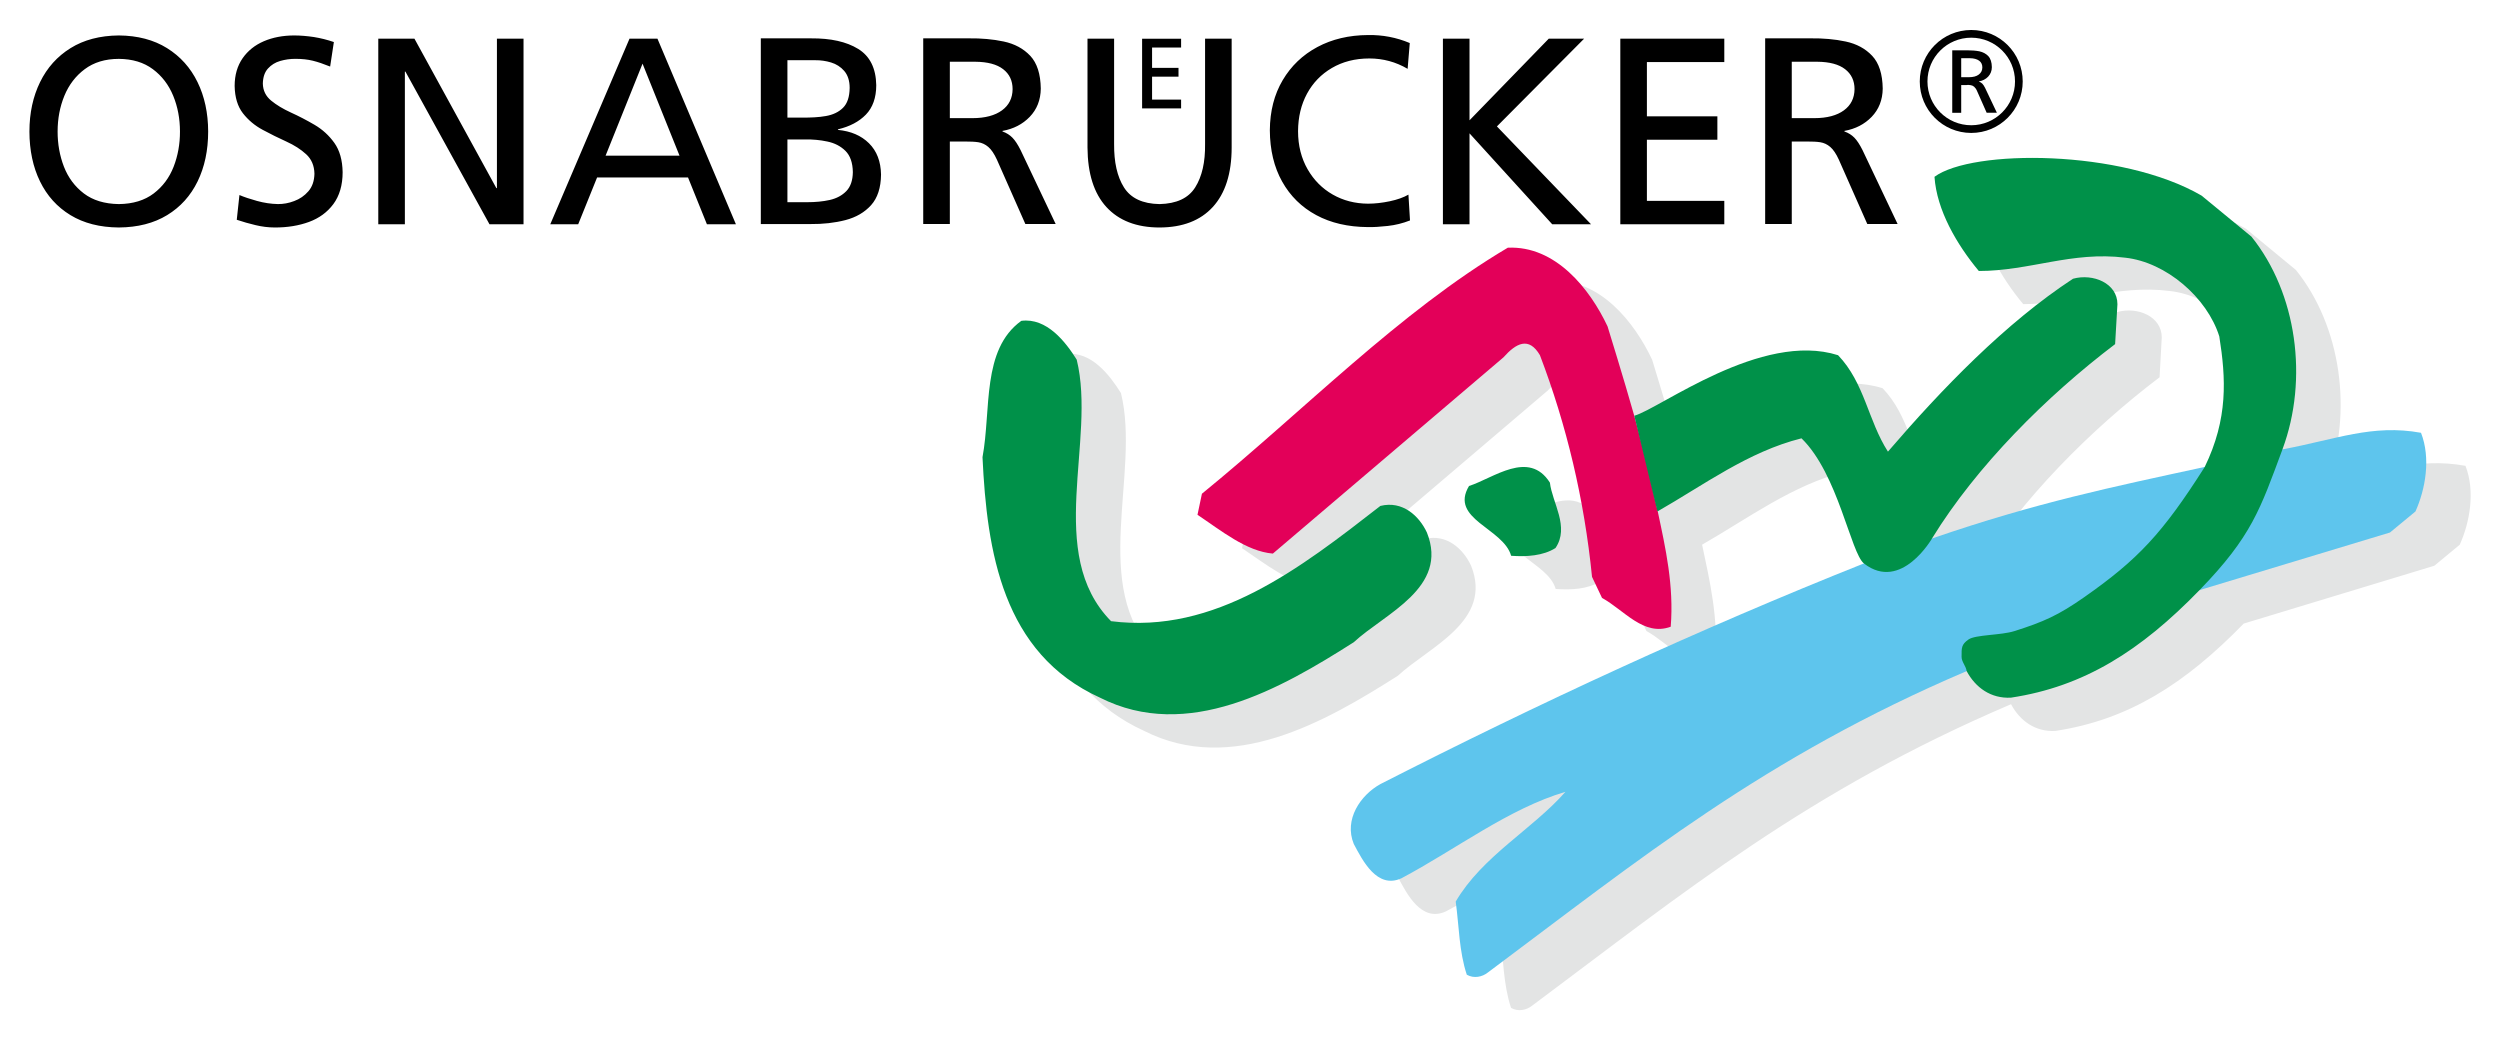
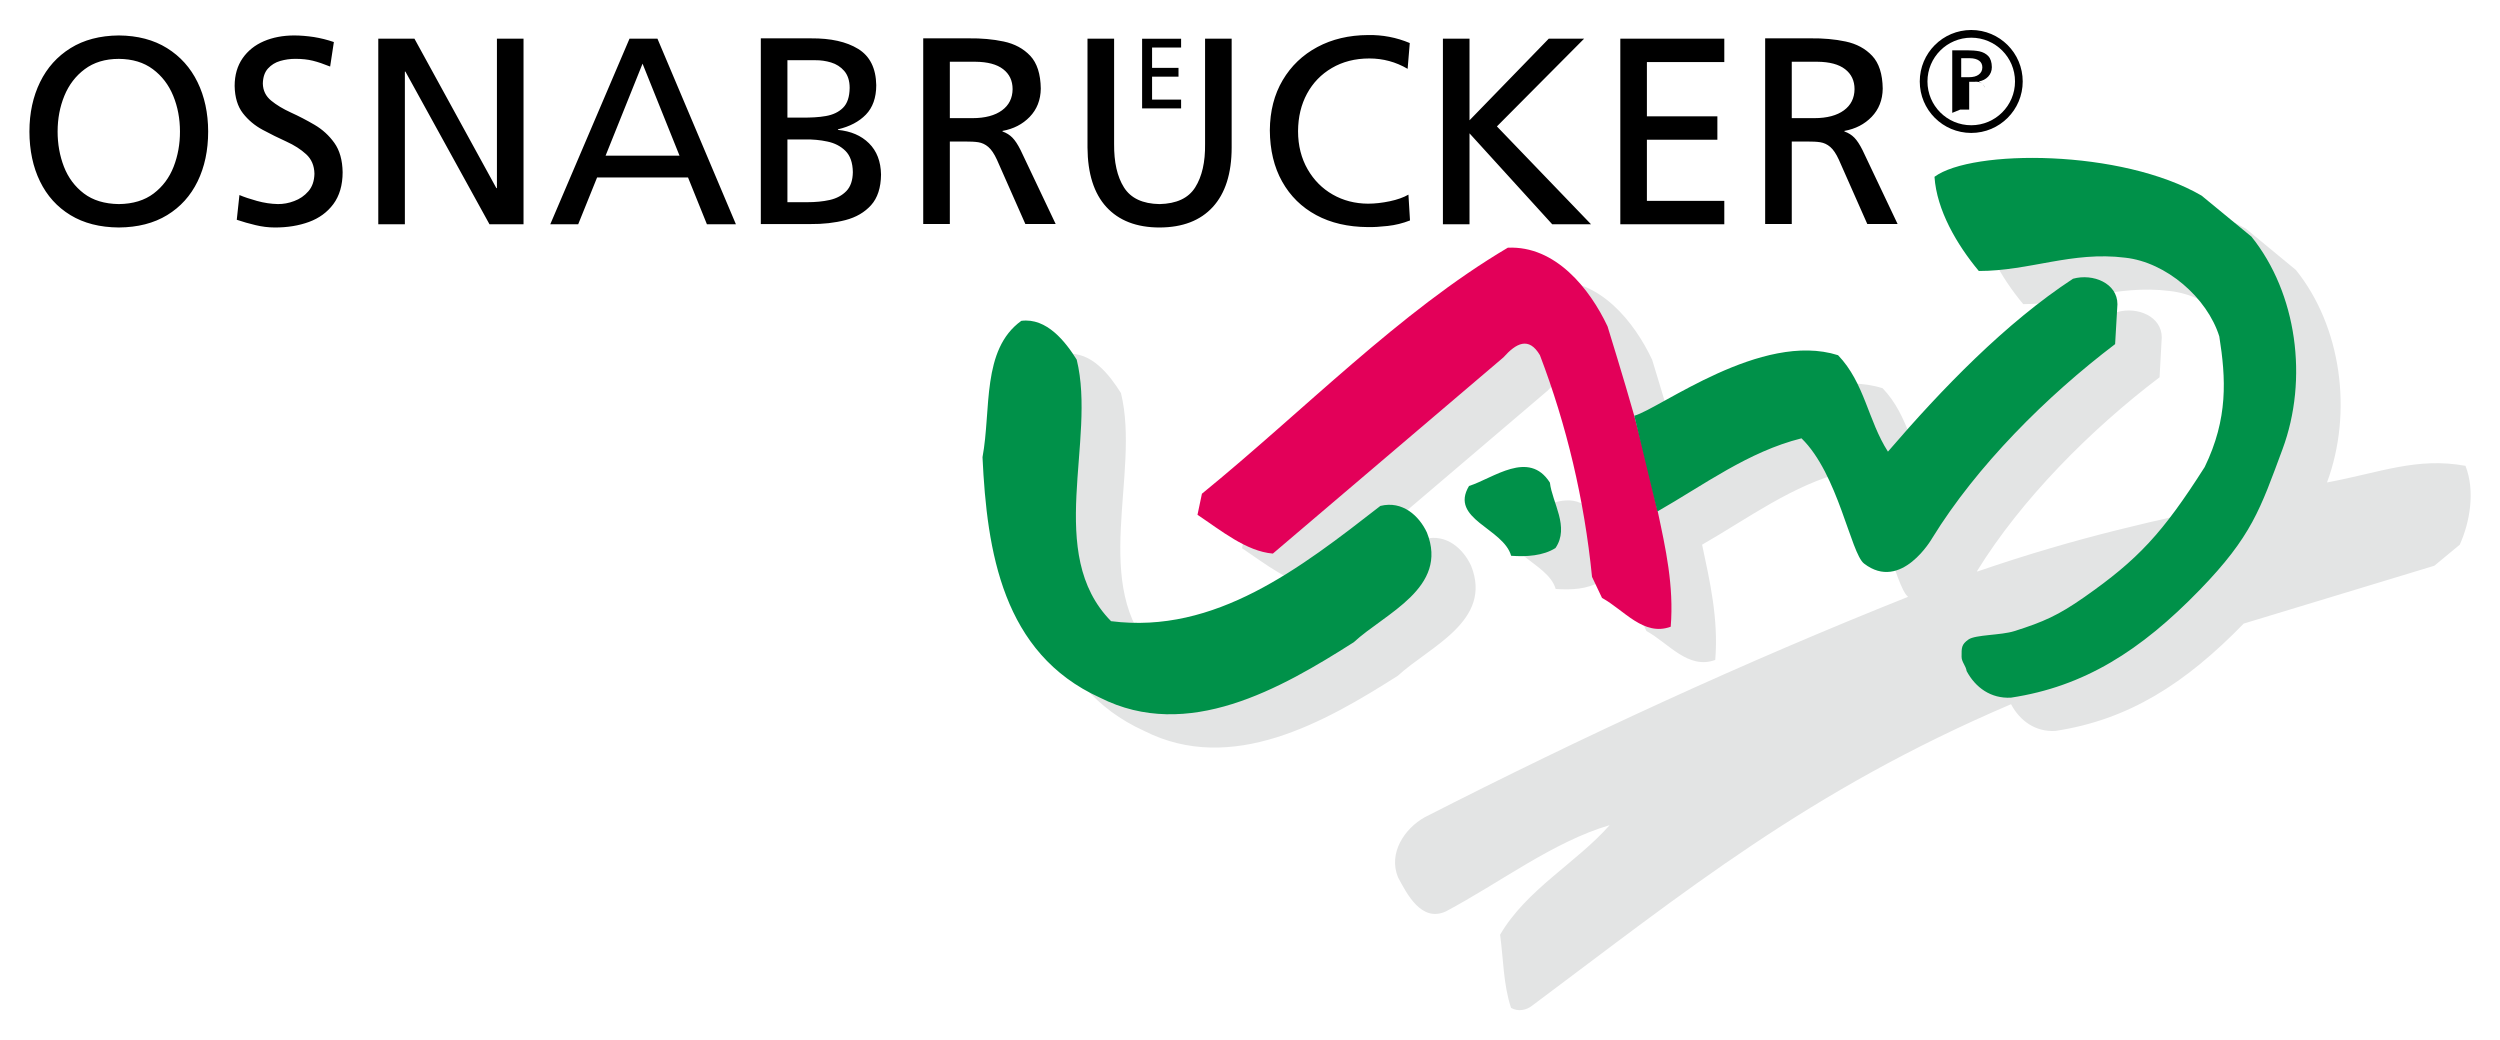
<svg xmlns="http://www.w3.org/2000/svg" version="1.1" width="1024" height="426" viewBox="-2.098 -2.098 178.287 74.114" id="svg17777">
  <defs id="defs17779" />
  <path d="m 146.031,11.5 c -3.145,-0 -5.83,0.48 -7,1.344 0.159,2.371 1.576,4.822 3.157,6.719 3.637,0 6.643,-1.412 10.437,-0.938 2.925,0.316 5.851,2.828 6.719,5.594 0.474,2.996 0.603,5.867 -1.063,9.312 -0,5e-4 -0.06,0.031 -0.06,0.031 -6.56,1.423 -11.922,2.534 -19.281,5.062 -0.02,0.01 -0.05,-0.01 -0.06,0 3.161,-5.137 8.131,-10.131 13.031,-13.844 l 0.156,-2.844 c 0,-1.501 -1.733,-2.207 -3.156,-1.812 -4.821,3.161 -9.346,7.839 -13.218,12.344 -1.422,-2.214 -1.635,-4.93 -3.532,-6.906 -5.453,-1.739 -12.692,3.825 -14.531,4.344 -0,-0.021 -0.03,-0.042 -0.03,-0.062 -0.698,-2.479 -1.875,-6.313 -1.875,-6.313 -1.264,-2.688 -3.727,-5.783 -7.125,-5.625 -7.746,4.584 -14.542,11.636 -21.813,17.563 l -0.312,1.5 c 1.66,1.107 3.478,2.592 5.375,2.75 l 16.437,-14 c 0.915,-1.027 1.804,-1.5 2.594,-0.156 1.897,4.978 3.166,10.28 3.719,15.812 l 0.718,1.5 c 1.582,0.87 2.977,2.773 4.907,2.062 0.238,-2.924 -0.384,-5.611 -0.938,-8.219 3.312,-1.895 6.466,-4.272 10.25,-5.219 2.595,2.516 3.499,8.16 4.438,8.938 -11.697,4.664 -23.168,9.949 -34.469,15.719 -1.423,0.79 -2.617,2.543 -1.906,4.281 0.633,1.185 1.667,3.228 3.406,2.438 3.873,-2.055 7.656,-4.969 11.688,-6.156 -2.372,2.688 -5.916,4.572 -7.813,7.812 0.237,1.739 0.227,3.559 0.781,5.219 0.509,0.292 1.105,0.16 1.5,-0.156 10.9,-8.135 19.692,-15.323 34.156,-21.5 0.633,1.187 1.734,1.985 3.157,1.906 5.203,-0.788 9.242,-3.344 13.437,-7.656 l 13.594,-4.125 1.812,-1.5 c 0.713,-1.581 1.119,-3.807 0.407,-5.625 -3.477,-0.632 -6.065,0.477 -9.875,1.187 1.862,-5.015 1.021,-11.126 -2.219,-15.156 l -3.563,-2.938 C 154.854,12.321 150.075,11.506 146.031,11.5 z M 73.906,23.125 c -2.836,2.055 -2.149,6.32 -2.781,9.719 0.316,6.717 1.42,13.995 8.375,17.156 6.242,3.161 12.878,-0.62 18.094,-3.938 2.214,-2.055 6.8,-3.893 5.218,-7.844 -0.551,-1.185 -1.732,-2.301 -3.312,-1.906 -5.69,4.425 -11.759,9.168 -19.188,8.219 -4.743,-4.821 -1.047,-12.856 -2.469,-18.625 -0.792,-1.265 -2.119,-3.019 -3.938,-2.781 z m 35.656,10.438 c -1.26,0.072 -2.663,0.998 -3.75,1.344 -1.421,2.37 2.478,2.992 3.032,4.969 1.106,0.078 2.286,0.023 3.156,-0.531 1.028,-1.501 -0.248,-3.264 -0.406,-4.688 -0.563,-0.889 -1.275,-1.137 -2.032,-1.094 z" id="path16930" style="fill:#e3e4e4;fill-opacity:1;fill-rule:nonzero;stroke:none" />
  <path d="m 79.351,5.602 0,-4.965 2.781,0 0,0.625 -2.07,0 0,1.451 1.885,0 0,0.626 -1.885,0 0,1.636 2.07,0 0,0.627 -2.781,0 z m 44.433,8.246 0,-13.24 3.244,0 c 0.887,-0.01 1.72,0.06 2.496,0.226 0.776,0.165 1.407,0.505 1.892,1.021 0.487,0.518 0.737,1.297 0.752,2.338 -0.01,0.815 -0.282,1.486 -0.789,2.014 -0.509,0.527 -1.156,0.861 -1.943,1.002 l 0,0.04 c 0.285,0.1 0.522,0.252 0.709,0.443 0.188,0.192 0.381,0.487 0.581,0.884 l 2.504,5.274 -2.162,0 -2.03,-4.59 c -0.194,-0.423 -0.398,-0.725 -0.613,-0.908 -0.215,-0.183 -0.454,-0.295 -0.715,-0.335 -0.261,-0.04 -0.559,-0.05 -0.891,-0.05 l -1.138,0 0,5.88 -1.897,0 z m 1.897,-11.571 0,4.022 1.612,0 c 0.907,0 1.611,-0.192 2.108,-0.557 0.498,-0.365 0.749,-0.869 0.757,-1.51 0,-0.605 -0.227,-1.08 -0.674,-1.425 -0.448,-0.347 -1.108,-0.523 -1.983,-0.53 l -1.82,0 z m -12.227,11.592 0,-13.239 7.416,0 0,1.669 -5.52,0 0,3.869 5.026,0 0,1.67 -5.026,0 0,4.362 5.52,0 0,1.669 -7.416,0 z m -12.651,0 0,-13.239 1.897,0 0,5.823 5.653,-5.823 2.522,0 -6.221,6.259 6.713,6.98 -2.768,0 -5.899,-6.486 0,6.486 -1.897,0 z m -2.364,-12.926 -0.152,1.84 c -0.843,-0.494 -1.755,-0.74 -2.731,-0.74 -1.025,0 -1.916,0.236 -2.675,0.681 -0.76,0.445 -1.35,1.055 -1.77,1.831 -0.42,0.777 -0.632,1.665 -0.639,2.667 0,1.042 0.238,1.951 0.683,2.725 0.444,0.772 1.041,1.373 1.79,1.801 0.75,0.429 1.589,0.645 2.516,0.651 0.494,0 1.01,-0.06 1.549,-0.172 0.537,-0.113 0.983,-0.272 1.334,-0.473 l 0.112,1.84 c -0.516,0.203 -1.047,0.334 -1.592,0.394 -0.545,0.06 -1.02,0.09 -1.423,0.08 -1.406,-0.01 -2.631,-0.292 -3.674,-0.855 -1.042,-0.562 -1.851,-1.359 -2.428,-2.389 -0.578,-1.03 -0.87,-2.25 -0.879,-3.661 0.01,-1.367 0.317,-2.559 0.917,-3.572 0.6,-1.015 1.424,-1.803 2.473,-2.364 1.047,-0.561 2.251,-0.846 3.61,-0.854 1.03,-0.02 2.024,0.17 2.977,0.569 m -12.7,-0.312 0,7.758 c 0,1.864 -0.458,3.28 -1.347,4.249 -0.886,0.967 -2.151,1.455 -3.793,1.46 -1.642,0 -2.906,-0.493 -3.793,-1.46 -0.888,-0.969 -1.337,-2.385 -1.348,-4.249 l 0,-7.758 1.898,0 0,7.512 c -0.01,1.29 0.216,2.322 0.703,3.096 0.488,0.774 1.334,1.17 2.54,1.19 1.205,-0.03 2.052,-0.416 2.539,-1.19 0.488,-0.774 0.723,-1.806 0.705,-3.096 l 0,-7.512 1.896,0 z m -21.996,13.218 0,-13.24 3.244,0 c 0.887,-0.01 1.72,0.06 2.496,0.226 0.776,0.165 1.408,0.505 1.894,1.021 0.485,0.518 0.735,1.297 0.75,2.338 -0.01,0.815 -0.28,1.486 -0.789,2.014 -0.509,0.527 -1.156,0.861 -1.942,1.002 l 0,0.04 c 0.285,0.1 0.521,0.252 0.708,0.443 0.189,0.192 0.383,0.487 0.582,0.884 l 2.503,5.274 -2.162,0 -2.029,-4.59 c -0.195,-0.423 -0.399,-0.725 -0.614,-0.908 -0.215,-0.183 -0.452,-0.295 -0.715,-0.335 -0.261,-0.04 -0.557,-0.05 -0.891,-0.05 l -1.137,0 0,5.88 -1.898,0 z m 1.898,-11.571 0,4.022 1.612,0 c 0.908,0 1.61,-0.192 2.108,-0.557 0.497,-0.365 0.75,-0.869 0.756,-1.51 0,-0.605 -0.226,-1.08 -0.674,-1.425 -0.447,-0.347 -1.107,-0.523 -1.982,-0.53 l -1.82,0 z m -13.48,11.572 0,-13.24 3.585,0 c 1.397,-0.01 2.516,0.236 3.355,0.751 0.84,0.515 1.271,1.378 1.292,2.588 0,0.901 -0.256,1.601 -0.74,2.1 -0.484,0.499 -1.147,0.849 -1.991,1.049 l 0,0.04 c 0.916,0.09 1.654,0.4 2.212,0.953 0.558,0.552 0.845,1.297 0.86,2.233 -0.01,0.94 -0.248,1.667 -0.708,2.18 -0.462,0.513 -1.072,0.869 -1.832,1.067 -0.76,0.197 -1.595,0.291 -2.505,0.282 l -3.528,0 z m 1.897,-6.032 0,4.476 1.423,0 c 0.577,0 1.11,-0.05 1.6,-0.159 0.488,-0.112 0.882,-0.325 1.182,-0.636 0.299,-0.311 0.453,-0.76 0.461,-1.348 -0.01,-0.673 -0.188,-1.178 -0.527,-1.516 -0.34,-0.336 -0.77,-0.559 -1.291,-0.667 -0.52,-0.113 -1.059,-0.159 -1.615,-0.15 l -1.233,0 z m 0,-5.653 0,4.098 1.043,0 c 0.621,0 1.187,-0.02 1.698,-0.113 0.512,-0.09 0.92,-0.285 1.225,-0.589 0.308,-0.305 0.464,-0.777 0.473,-1.42 0,-0.52 -0.14,-0.923 -0.39,-1.211 -0.25,-0.287 -0.561,-0.487 -0.934,-0.6 -0.372,-0.112 -0.747,-0.166 -1.124,-0.161 l -1.991,0 z M 37.144,13.869 42.796,0.63 l 1.991,0 5.597,13.239 -2.068,0 -1.347,-3.337 -6.487,0 -1.347,3.337 -1.991,0 z m 9.218,-4.894 -2.637,-6.562 -2.636,6.562 5.273,0 z m -21.483,4.894 0,-13.239 2.578,0 5.843,10.66 0.04,0 0,-10.66 1.897,0 0,13.239 -2.427,0 -5.995,-10.887 -0.04,0 0,10.887 -1.896,0 z m -3.168,-12.994 -0.265,1.745 c -0.465,-0.188 -0.877,-0.327 -1.236,-0.416 -0.359,-0.09 -0.775,-0.134 -1.25,-0.134 -0.363,0 -0.72,0.05 -1.071,0.15 -0.352,0.1 -0.644,0.284 -0.879,0.542 -0.233,0.257 -0.354,0.615 -0.364,1.072 0.01,0.499 0.213,0.903 0.593,1.215 0.378,0.311 0.85,0.595 1.411,0.851 0.561,0.255 1.122,0.547 1.684,0.875 0.561,0.329 1.032,0.758 1.411,1.288 0.38,0.53 0.576,1.226 0.592,2.089 0,0.937 -0.232,1.697 -0.663,2.278 -0.433,0.582 -1.013,1.005 -1.739,1.272 -0.728,0.266 -1.539,0.398 -2.435,0.395 -0.465,0 -0.924,-0.06 -1.378,-0.169 -0.452,-0.106 -0.898,-0.234 -1.335,-0.381 l 0.19,-1.764 c 0.337,0.142 0.754,0.284 1.254,0.421 0.5,0.139 0.999,0.213 1.496,0.223 0.373,0 0.758,-0.06 1.155,-0.215 0.397,-0.145 0.734,-0.377 1.01,-0.695 0.278,-0.318 0.422,-0.735 0.434,-1.252 -0.01,-0.581 -0.212,-1.045 -0.591,-1.392 -0.38,-0.348 -0.85,-0.649 -1.411,-0.904 -0.562,-0.255 -1.124,-0.532 -1.685,-0.835 -0.562,-0.3 -1.032,-0.694 -1.412,-1.181 -0.378,-0.486 -0.576,-1.136 -0.591,-1.948 0,-0.785 0.198,-1.445 0.57,-1.98 0.373,-0.535 0.878,-0.938 1.515,-1.212 0.638,-0.273 1.359,-0.41 2.164,-0.411 0.442,0 0.909,0.04 1.399,0.112 0.49,0.08 0.966,0.198 1.427,0.358 M 2.01,7.249 c 0,0.895 0.149,1.733 0.452,2.515 0.305,0.783 0.779,1.418 1.423,1.908 0.644,0.488 1.472,0.741 2.489,0.756 1.015,-0.01 1.843,-0.268 2.487,-0.756 0.644,-0.49 1.118,-1.125 1.423,-1.908 0.303,-0.782 0.455,-1.62 0.452,-2.515 0,-0.911 -0.161,-1.76 -0.482,-2.544 -0.322,-0.783 -0.805,-1.416 -1.452,-1.898 -0.646,-0.483 -1.456,-0.728 -2.428,-0.735 -0.974,0 -1.784,0.252 -2.43,0.735 -0.647,0.482 -1.13,1.115 -1.452,1.898 -0.321,0.784 -0.482,1.633 -0.482,2.544 m -2.01,0 c 0,-1.32 0.257,-2.494 0.759,-3.52 0.501,-1.026 1.226,-1.834 2.175,-2.424 0.948,-0.59 2.095,-0.891 3.44,-0.903 1.343,0.01 2.491,0.313 3.438,0.903 0.949,0.59 1.674,1.398 2.175,2.424 0.502,1.026 0.755,2.2 0.759,3.52 0,1.351 -0.255,2.539 -0.754,3.563 -0.5,1.025 -1.223,1.826 -2.171,2.403 -0.947,0.578 -2.097,0.872 -3.447,0.882 -1.352,-0.01 -2.5,-0.304 -3.449,-0.882 -0.948,-0.577 -1.671,-1.378 -2.17,-2.403 C 0.255,9.788 0.004,8.6 0,7.249" id="path16964" style="fill:#000000;fill-opacity:1;fill-rule:nonzero;stroke:none" />
-   <path d="m 138.171,45.725 c -14.48,6.179 -23.256,13.362 -34.162,21.502 -0.395,0.316 -0.993,0.451 -1.503,0.158 -0.552,-1.66 -0.552,-3.477 -0.79,-5.216 1.898,-3.241 5.454,-5.137 7.825,-7.825 -4.031,1.186 -7.825,4.11 -11.697,6.165 -1.739,0.79 -2.767,-1.265 -3.399,-2.45 -0.711,-1.739 0.475,-3.477 1.897,-4.267 11.302,-5.77 22.762,-11.065 34.459,-15.728 0,0 3.013,-1.146 4.963,-1.816 7.358,-2.528 12.74,-3.638 19.3,-5.06 0,0 3.412,-0.856 5.622,-1.269 3.812,-0.709 6.392,-1.814 9.869,-1.181 0.711,1.817 0.315,4.031 -0.396,5.611 l -1.818,1.501 -13.593,4.11 c 0,0 -10.282,3.079 -16.577,5.765" id="path16966" style="fill:#5ec5ed;fill-opacity:1;fill-rule:nonzero;stroke:none" />
  <path d="m 116.125,34.349 c 0.554,2.608 1.161,5.295 0.924,8.22 -1.93,0.711 -3.319,-1.186 -4.9,-2.055 l -0.712,-1.502 c -0.553,-5.532 -1.817,-10.828 -3.715,-15.807 -0.79,-1.343 -1.692,-0.868 -2.607,0.159 l -16.439,13.989 c -1.897,-0.159 -3.715,-1.66 -5.375,-2.766 l 0.316,-1.503 c 7.272,-5.927 14.069,-12.961 21.814,-17.545 3.399,-0.157 5.849,2.924 7.113,5.611 0,0 1.192,3.849 1.891,6.328 0.809,2.861 1.69,6.871 1.69,6.871" id="path16972" style="fill:#e30059;fill-opacity:1;fill-rule:nonzero;stroke:none" />
  <path d="m 138.151,45.73 c 0.633,1.185 1.739,1.975 3.162,1.897 5.216,-0.79 9.242,-3.339 13.448,-7.67 3.728,-3.839 4.332,-5.778 5.914,-10.038 1.864,-5.015 1.028,-11.14 -2.212,-15.17 l -3.557,-2.925 c -5.703,-3.319 -16.373,-3.319 -19.047,-1.342 0.159,2.37 1.581,4.82 3.161,6.717 3.636,0 6.639,-1.422 10.433,-0.949 2.923,0.317 5.848,2.845 6.717,5.612 0.475,3.003 0.639,5.858 -1.04,9.316 -3.014,4.742 -4.767,6.606 -8.595,9.286 -1.84,1.285 -2.881,1.755 -4.989,2.42 -0.938,0.298 -2.766,0.248 -3.26,0.594 -0.516,0.361 -0.495,0.592 -0.495,1.235 0,0.37 0.31,0.646 0.36,1.017 M 114.453,27.523 c 1.838,-0.519 9.077,-6.056 14.53,-4.318 1.897,1.977 2.134,4.663 3.557,6.877 3.872,-4.505 8.378,-9.169 13.198,-12.33 1.423,-0.395 3.168,0.316 3.168,1.818 l -0.165,2.845 c -4.9,3.714 -9.878,8.694 -13.04,13.83 0,0 -2.206,3.873 -4.866,1.818 -0.944,-0.729 -1.852,-6.401 -4.46,-8.93 -3.794,0.949 -6.955,3.32 -10.275,5.216 l -1.647,-6.826 z m -6.019,4.771 c 0.159,1.423 1.424,3.161 0.396,4.663 -0.87,0.553 -2.055,0.632 -3.161,0.553 -0.554,-1.976 -4.426,-2.607 -3.004,-4.978 1.739,-0.554 4.267,-2.609 5.769,-0.238 M 74.687,23.522 c 1.423,5.768 -2.292,13.831 2.45,18.651 7.429,0.949 13.514,-3.793 19.205,-8.219 1.58,-0.395 2.767,0.711 3.319,1.896 1.581,3.953 -3.002,5.77 -5.216,7.825 -5.216,3.319 -11.855,7.113 -18.099,3.952 -6.955,-3.162 -8.061,-10.433 -8.377,-17.15 0.632,-3.399 -0.08,-7.667 2.766,-9.722 1.819,-0.237 3.161,1.502 3.952,2.767" id="path16976" style="fill:#009149;fill-opacity:1;fill-rule:nonzero;stroke:none" />
-   <path d="m 137.126,5.922 0,-4.459 1.093,0 c 0.299,0 0.579,0.02 0.84,0.07 0.262,0.06 0.475,0.17 0.639,0.345 0.162,0.174 0.247,0.436 0.252,0.786 0,0.275 -0.1,0.501 -0.266,0.679 -0.171,0.177 -0.389,0.29 -0.654,0.337 l 0,0.01 c 0.1,0.04 0.175,0.09 0.239,0.15 0.06,0.06 0.129,0.164 0.196,0.297 l 0.843,1.775 -0.729,0 -0.683,-1.545 c -0.06,-0.142 -0.135,-0.243 -0.207,-0.306 -0.07,-0.06 -0.153,-0.1 -0.24,-0.112 -0.09,-0.01 -0.189,-0.03 -0.3,-0.01 l -0.384,0 0,1.98 -0.639,0 z m 0.639,-3.897 0,1.355 0.544,0 c 0.305,0 0.541,-0.06 0.708,-0.188 0.168,-0.125 0.253,-0.292 0.255,-0.508 0,-0.204 -0.07,-0.364 -0.226,-0.48 -0.151,-0.112 -0.374,-0.176 -0.667,-0.179 l -0.614,0 z" id="path16978" style="fill:#000000;fill-opacity:1;fill-rule:evenodd;stroke:none" />
+   <path d="m 137.126,5.922 0,-4.459 1.093,0 c 0.299,0 0.579,0.02 0.84,0.07 0.262,0.06 0.475,0.17 0.639,0.345 0.162,0.174 0.247,0.436 0.252,0.786 0,0.275 -0.1,0.501 -0.266,0.679 -0.171,0.177 -0.389,0.29 -0.654,0.337 l 0,0.01 c 0.1,0.04 0.175,0.09 0.239,0.15 0.06,0.06 0.129,0.164 0.196,0.297 c -0.06,-0.142 -0.135,-0.243 -0.207,-0.306 -0.07,-0.06 -0.153,-0.1 -0.24,-0.112 -0.09,-0.01 -0.189,-0.03 -0.3,-0.01 l -0.384,0 0,1.98 -0.639,0 z m 0.639,-3.897 0,1.355 0.544,0 c 0.305,0 0.541,-0.06 0.708,-0.188 0.168,-0.125 0.253,-0.292 0.255,-0.508 0,-0.204 -0.07,-0.364 -0.226,-0.48 -0.151,-0.112 -0.374,-0.176 -0.667,-0.179 l -0.614,0 z" id="path16978" style="fill:#000000;fill-opacity:1;fill-rule:evenodd;stroke:none" />
  <path d="m 135.084,3.684 c 0,-1.876 1.52,-3.397 3.396,-3.397 1.876,0 3.397,1.521 3.397,3.397 0,1.876 -1.521,3.396 -3.397,3.396 -1.876,0 -3.396,-1.52 -3.396,-3.396 z" id="path16980" style="fill:none;stroke:#000000;stroke-width:0.549;stroke-linecap:butt;stroke-linejoin:miter;stroke-miterlimit:3.864;stroke-opacity:1;stroke-dasharray:none" />
</svg>